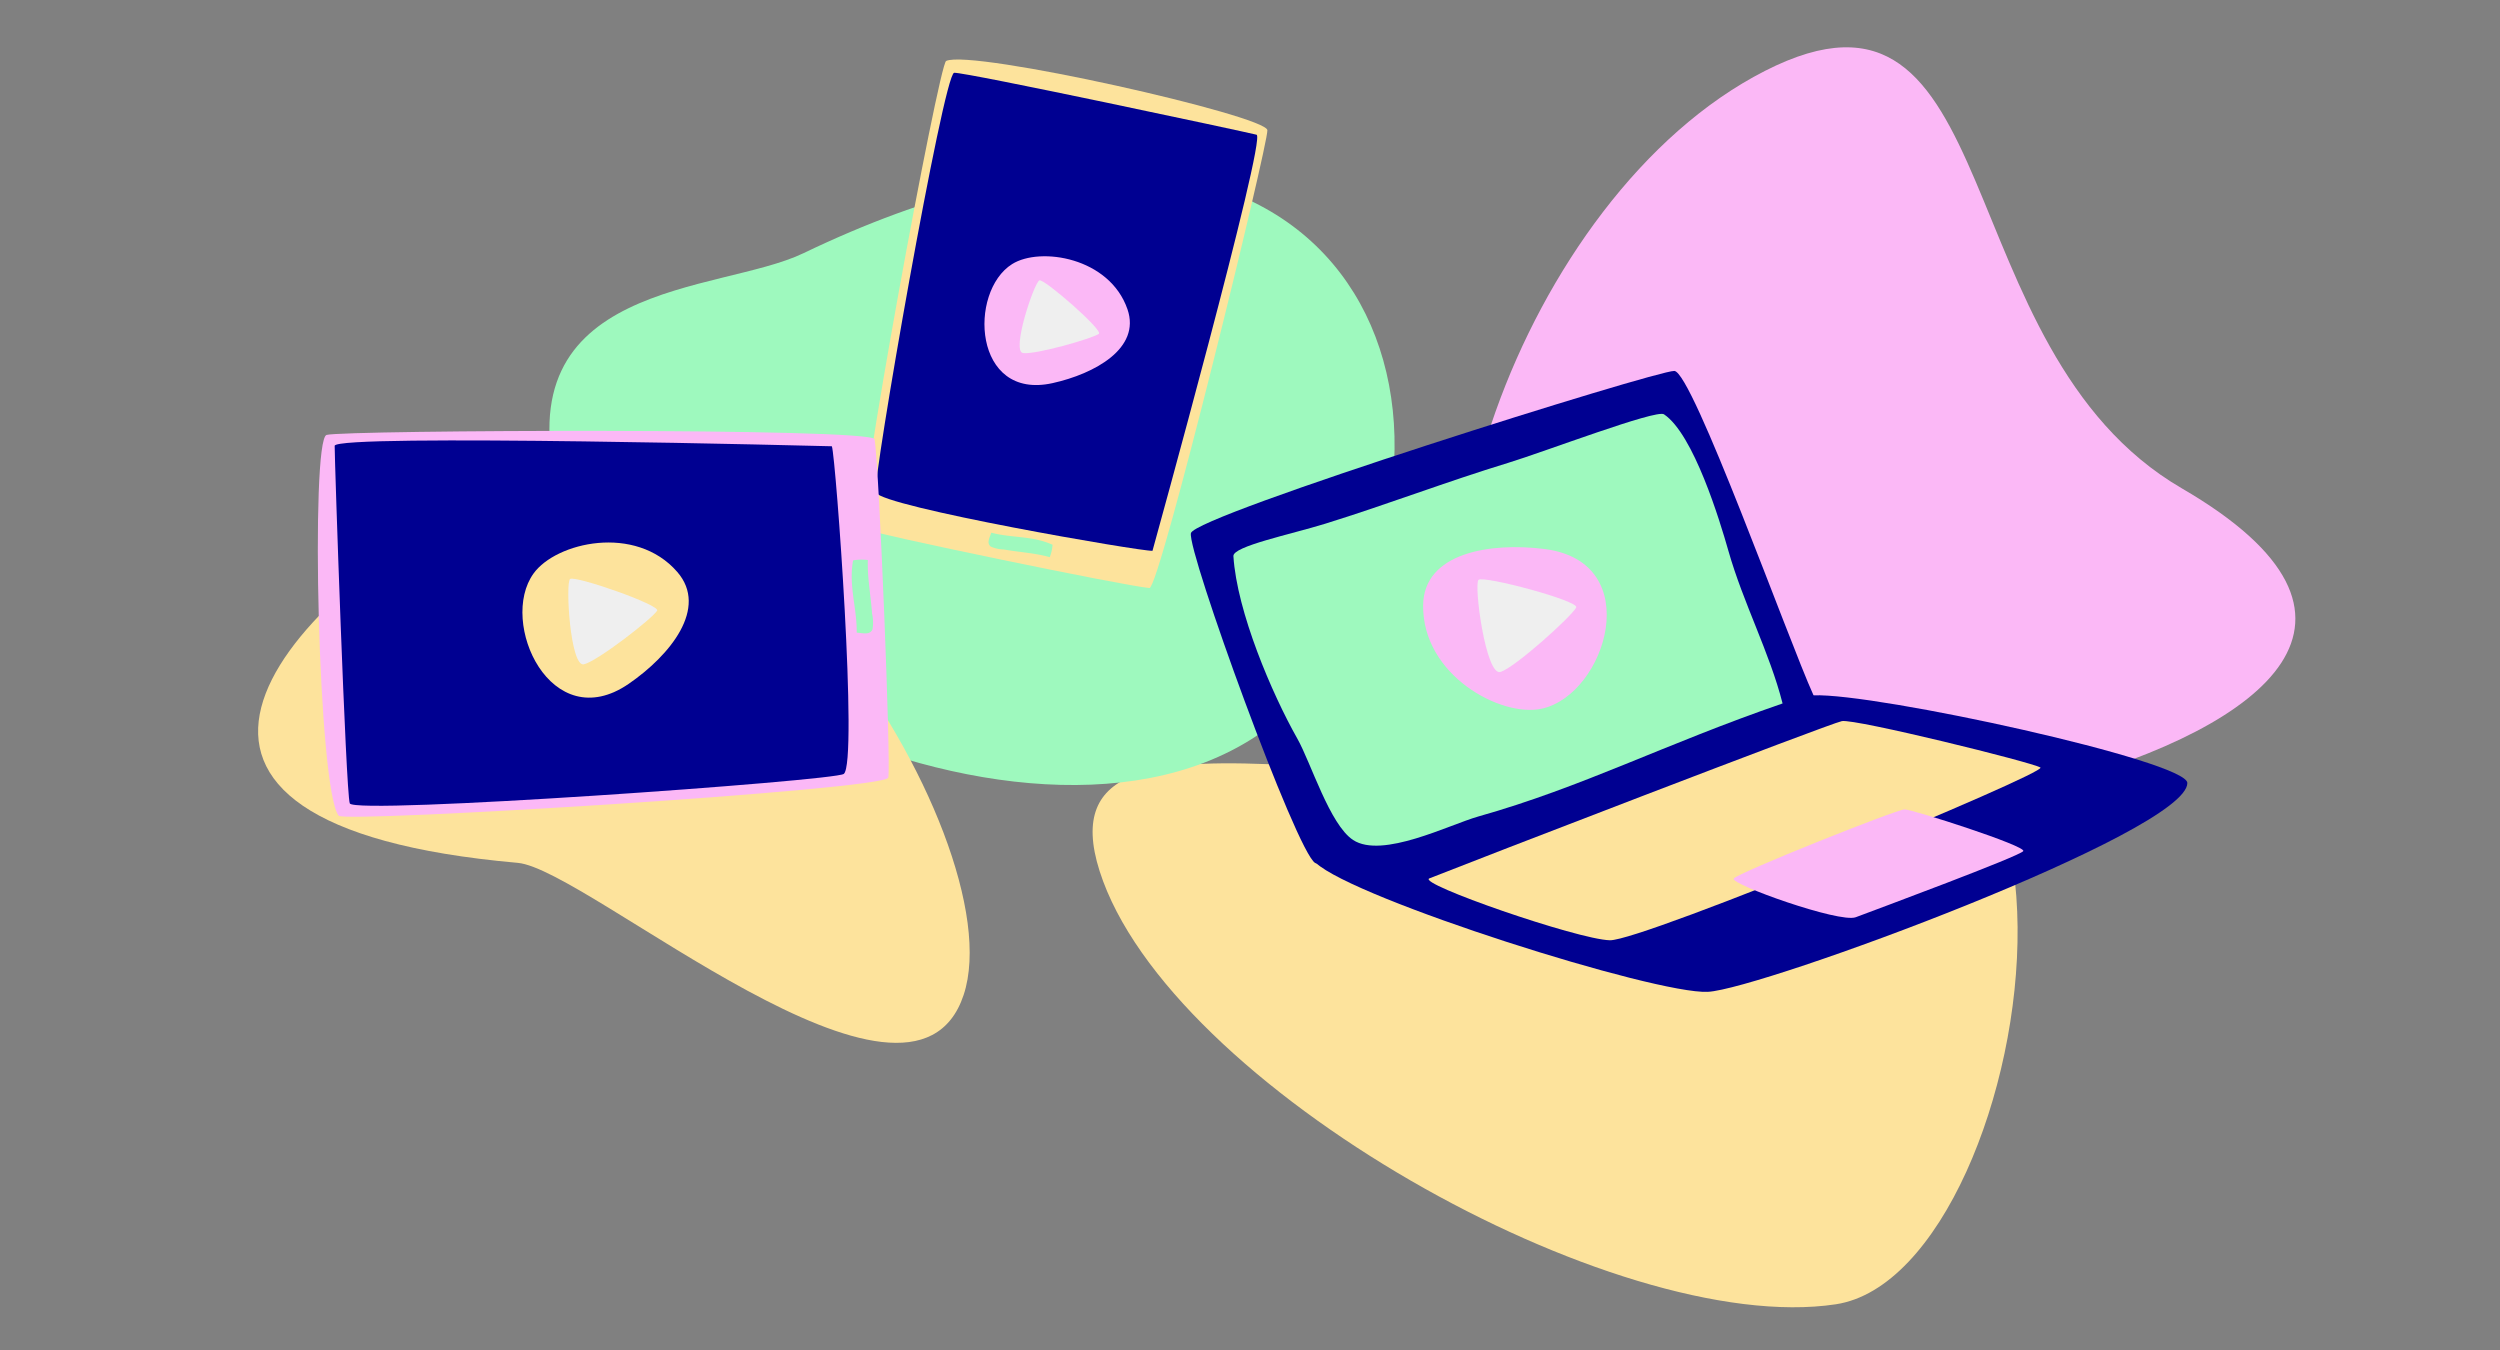
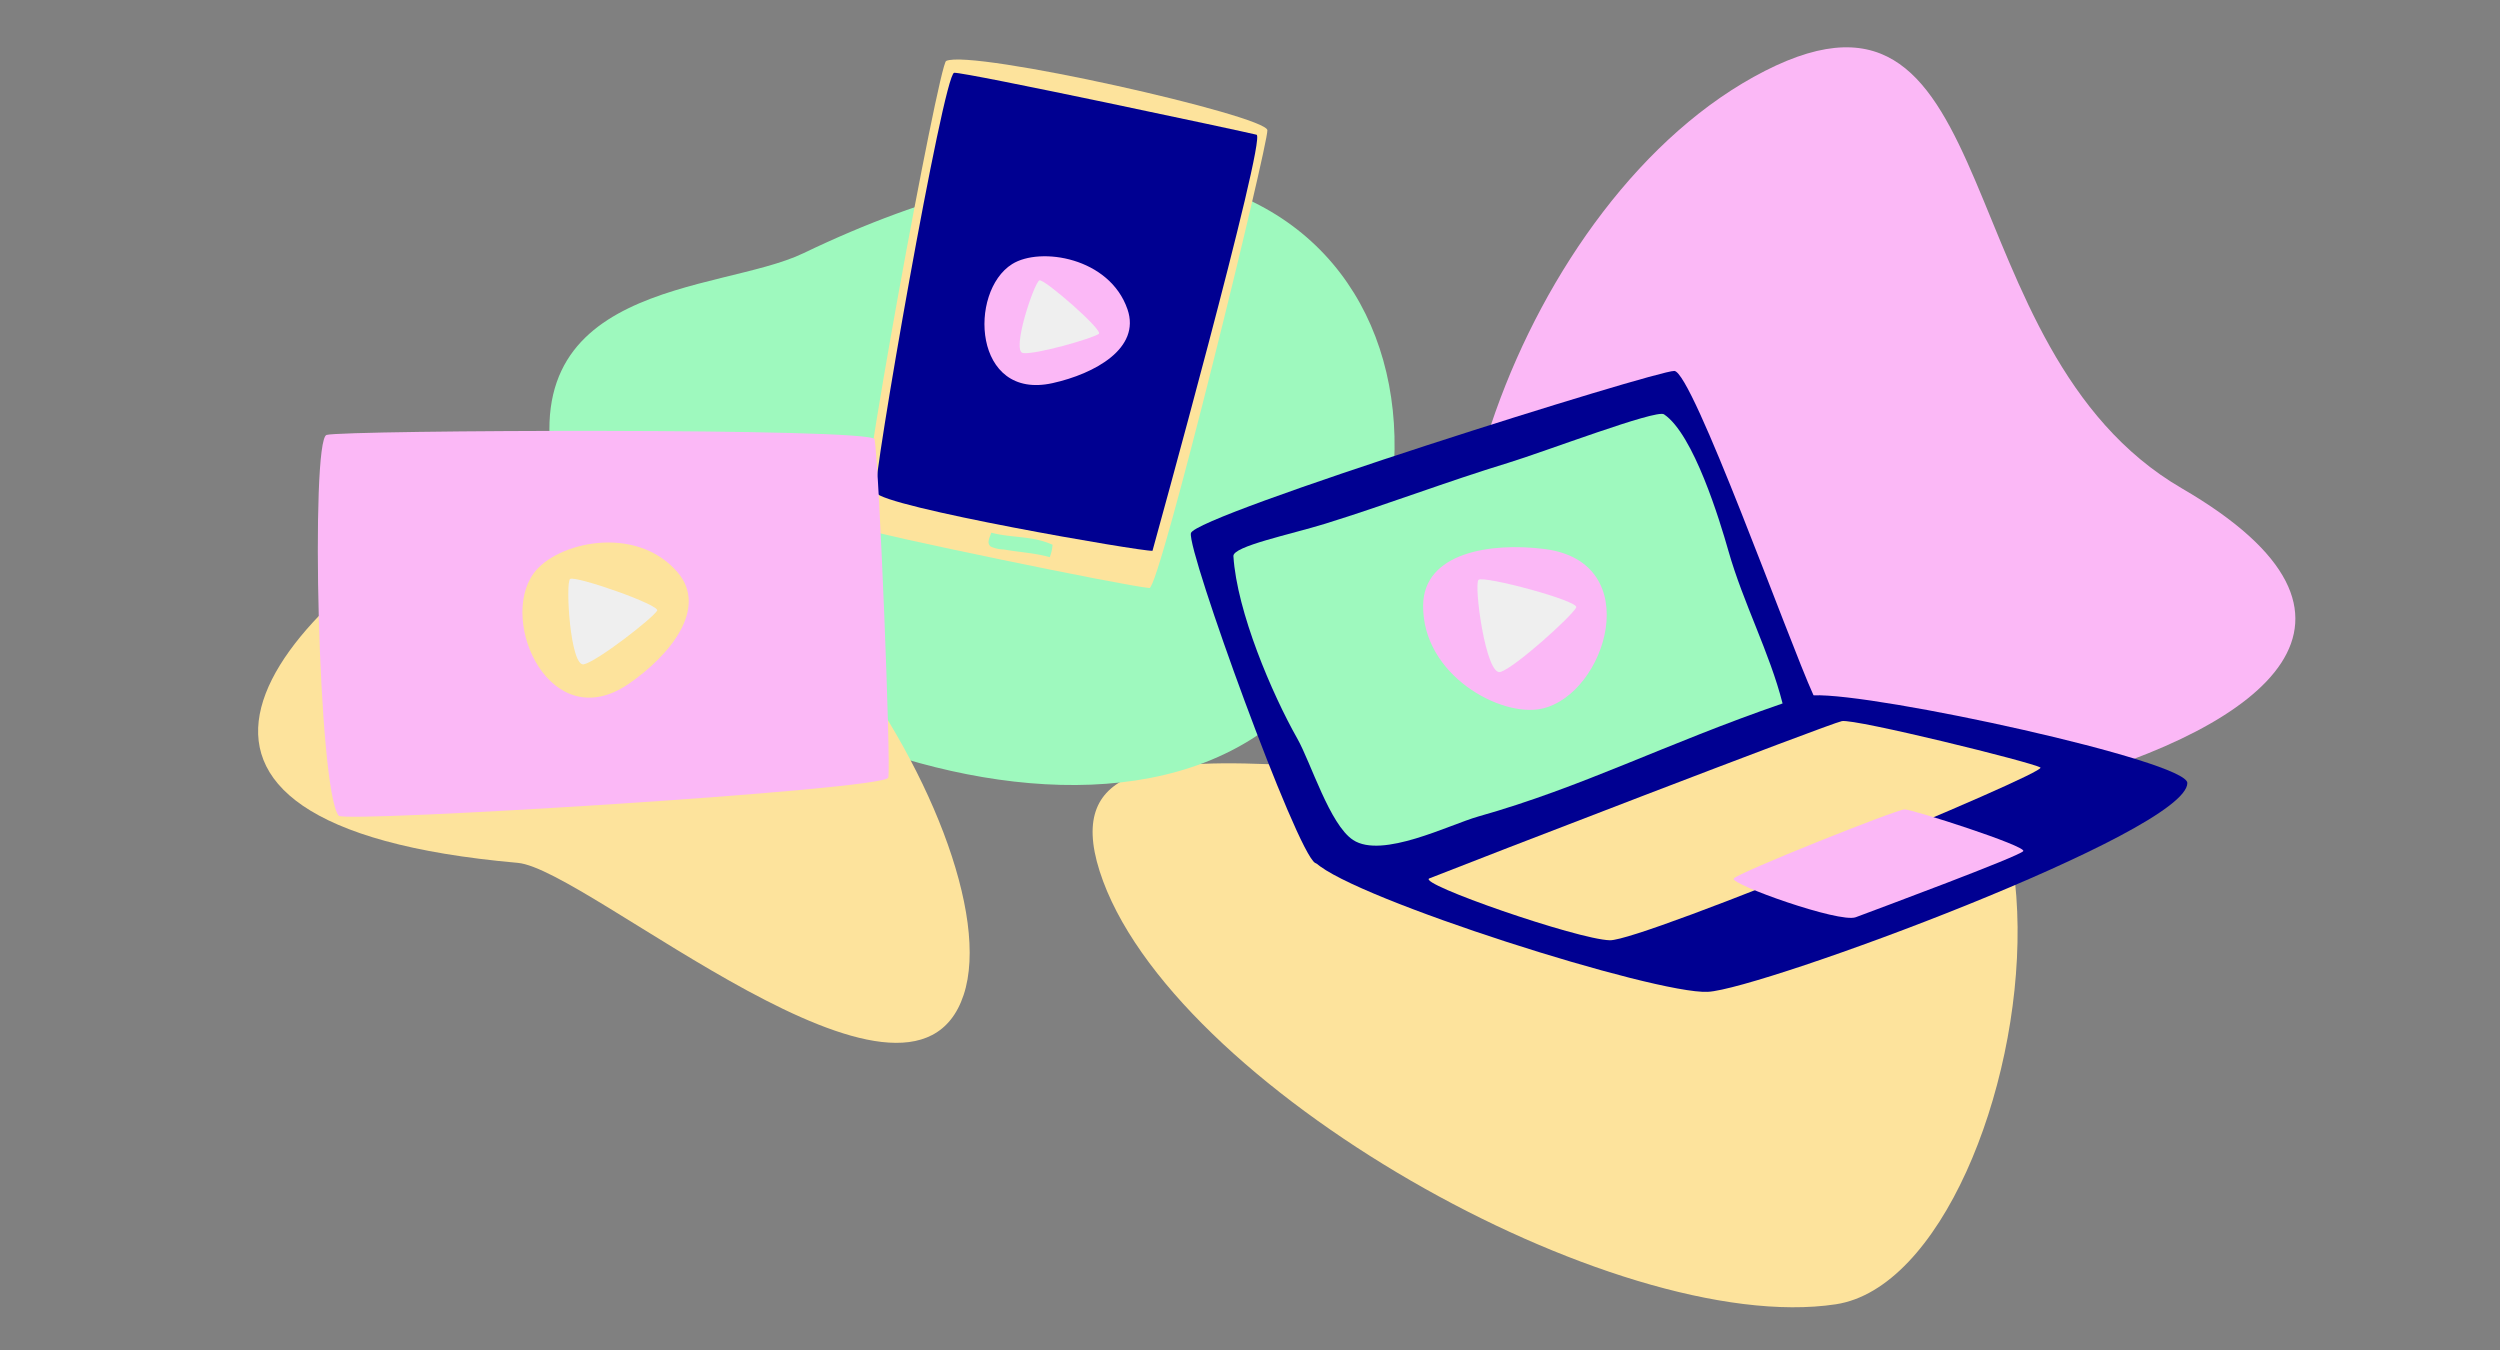
<svg xmlns="http://www.w3.org/2000/svg" width="287" height="155" viewBox="0 0 287 155">
  <rect x="0" y="0" width="287" height="155" fill="#808080" stroke="none" />
  <defs>
    <clipPath id="a">
      <rect width="287" height="155" transform="translate(16 1997)" fill="#fff" stroke="#707070" stroke-width="1" />
    </clipPath>
  </defs>
  <g transform="translate(-16 -1997)" clip-path="url(#a)">
    <g transform="translate(162.287 220)">
      <path d="M95.581,69.068C71.778,78.493,15.2,61.837,2.015,39.63S43.763,27.364,67.2,8.384C110.8-26.927,118.061,60.167,95.581,69.068Z" transform="matrix(0.974, 0.225, -0.225, 0.974, -13.095, 1837.955)" fill="#fde39c" />
      <g transform="translate(-90.54 1781)">
        <path d="M23.551,19.639C15.4,26.645-8.982,31.536,3.482,53.364s80.651,31.4,90.837-5.132S73.1-22.955,23.551,19.639Z" transform="matrix(0.966, 0.259, -0.259, 0.966, 18.819, 0)" fill="#9ef9be" />
      </g>
      <g transform="translate(1.108 1791.893) rotate(106)">
        <path d="M3.1,39.453C.965,37.02-1.012,2.361.576,1.811,2.132,1.271,54.609-.805,54.831.339c.569,2.929,2.759,32.2,2.524,33.437S3.714,40.154,3.1,39.453Z" transform="translate(0 0)" fill="#fde39c" />
        <path d="M2.734,37.012C2.3,35.86.029,2.913,0,1.682S49.209,0,49.209,0c.434,1.152,3.7,31.229,2.313,32.385C50.667,33.1,3.167,38.163,2.734,37.012Z" transform="translate(1.417 1.18)" fill="#000091" />
        <path d="M.98,3.321c2.114-3.146,9.9-5.262,14.211-.641,3.232,3.467-.428,8.288-4.411,11.237C3.265,19.481-2.348,8.273.98,3.321Z" transform="translate(20.001 26.25) rotate(-82)" fill="#fbb8f6" />
        <path d="M8.858,2.875C9.192,2.3.588-.358.131.041S.456,8.8,1.8,8.433,8.385,3.69,8.858,2.875Z" transform="translate(24.298 22.335) rotate(-82)" fill="#efefef" />
        <path d="M.092.111A4.648,4.648,0,0,1,1.547.028c0,1.72.426,3.559.6,5.282a4.085,4.085,0,0,1,.1,1.563c-.249.58-.874.412-1.553.377C.656,4.865-.293,2.589.092.111Z" transform="translate(53.032 12.29)" fill="#9ef9be" />
      </g>
      <path d="M78.283,92.112c-19.5,12.57-65.835-9.643-76.633-39.26S35.843,36.493,55.038,11.181C90.75-35.911,96.694,80.241,78.283,92.112Z" transform="translate(108.571 1777.068) rotate(83)" fill="#fbb8f6" />
      <g transform="translate(-9.581 1819.583)">
        <path d="M1013.965,825.419c-2.911-6.4-13.911-37.188-15.983-37.241S942.939,804.753,942.49,806.8s12.131,36.7,14.276,37.873S1015.445,828.675,1013.965,825.419Z" transform="translate(-942.478 -788.178)" fill="#000091" />
        <path d="M990.961,933.219c4.44,4.144,38.927,15.088,44.989,14.8S1091,929.668,1091,924.044c0-2.529-35.814-10.359-42.918-10.063C1041.847,914.24,989.879,932.209,990.961,933.219Z" transform="translate(-976.599 -876.739)" fill="#000091" />
        <path d="M1022.043,838.077c-1.478-5.821-4.528-11.559-6.216-17.507-.977-3.443-4-13.418-7.4-15.687-.888-.592-13.745,4.31-17.86,5.565-7.051,2.15-13.949,4.8-21.016,6.991-3.99,1.234-10.625,2.593-10.553,3.723.4,6.386,4.43,15.814,7.342,20.958,1.545,2.729,3.721,9.881,6.4,11.633,3.342,2.185,11.039-1.754,14.376-2.7C999.177,847.649,1008.428,842.769,1022.043,838.077Z" transform="translate(-954.109 -799.904)" fill="#9ef9be" />
        <path d="M1034.8,942.025c4.3-1.721,45.877-17.759,47.357-18.055s21.9,4.736,22.791,5.328-45.724,19.925-49.429,19.831S1033.32,942.617,1034.8,942.025Z" transform="translate(-1007.415 -883.769)" fill="#fde39c" />
        <path d="M1167.023,970.625c2.493-.935,18.843-7.009,19.231-7.591s-12.691-4.787-13.626-4.787-19.2,7.3-19.618,7.941S1165.154,971.326,1167.023,970.625Z" transform="translate(-1090.689 -907.91)" fill="#fbb8f6" />
        <path d="M1046.207,875.066c-4.7,1.039-13.719-3.844-13.628-11.87.068-6.022,7.661-7.245,13.908-6.464C1058.274,858.206,1053.608,873.432,1046.207,875.066Z" transform="translate(-1005.91 -836.293)" fill="#fbb8f6" />
        <path d="M1064.985,872.235c.4-.748-10.656-3.7-11.217-3.172s.841,11.1,2.524,10.573S1064.424,873.293,1064.985,872.235Z" transform="translate(-1020.74 -845.078)" fill="#efefef" />
      </g>
      <g transform="matrix(0.999, 0.035, -0.035, 0.999, -120.429, 1817.934)">
        <path d="M47.154,13.962c-6,5.394-55.193,10.3-46.017,27.108S72.955,69.029,80.454,40.9,83.634-18.836,47.154,13.962Z" transform="translate(59.078 100.148) rotate(-135)" fill="#fde39c" />
        <g transform="translate(11.275 6.487)">
          <path d="M3.594,45.756C1.119,42.934-1.173,2.738.668,2.1,2.473,1.474,63.332-.934,63.59.393c.66,3.4,3.2,37.349,2.927,38.778S4.307,46.568,3.594,45.756Z" transform="translate(0 0)" fill="#fbb8f6" />
-           <path d="M3.171,42.924C2.668,41.588.034,3.378,0,1.951S57.069,0,57.069,0c.5,1.336,4.294,36.217,2.683,37.559C58.761,38.384,3.673,44.26,3.171,42.924Z" transform="translate(1.643 1.368)" fill="#000091" />
          <path d="M1.137,3.852C3.589.2,12.622-2.251,17.618,3.108c3.749,4.021-.5,9.612-5.116,13.032C3.787,22.593-2.723,9.594,1.137,3.852Z" transform="translate(23.854 13.306)" fill="#fde39c" />
          <path d="M10.273,3.335C10.661,2.667.682-.415.152.047S.529,10.2,2.083,9.781,9.724,4.279,10.273,3.335Z" transform="translate(29.044 17.61)" fill="#efefef" />
-           <path d="M.106.129a5.391,5.391,0,0,1,1.687-.1c0,2,.494,4.127.7,6.126a4.737,4.737,0,0,1,.114,1.813c-.288.672-1.014.478-1.8.437C.76,5.643-.34,3,.106.129Z" transform="translate(61.503 14.253)" fill="#9ef9be" />
        </g>
      </g>
    </g>
  </g>
</svg>